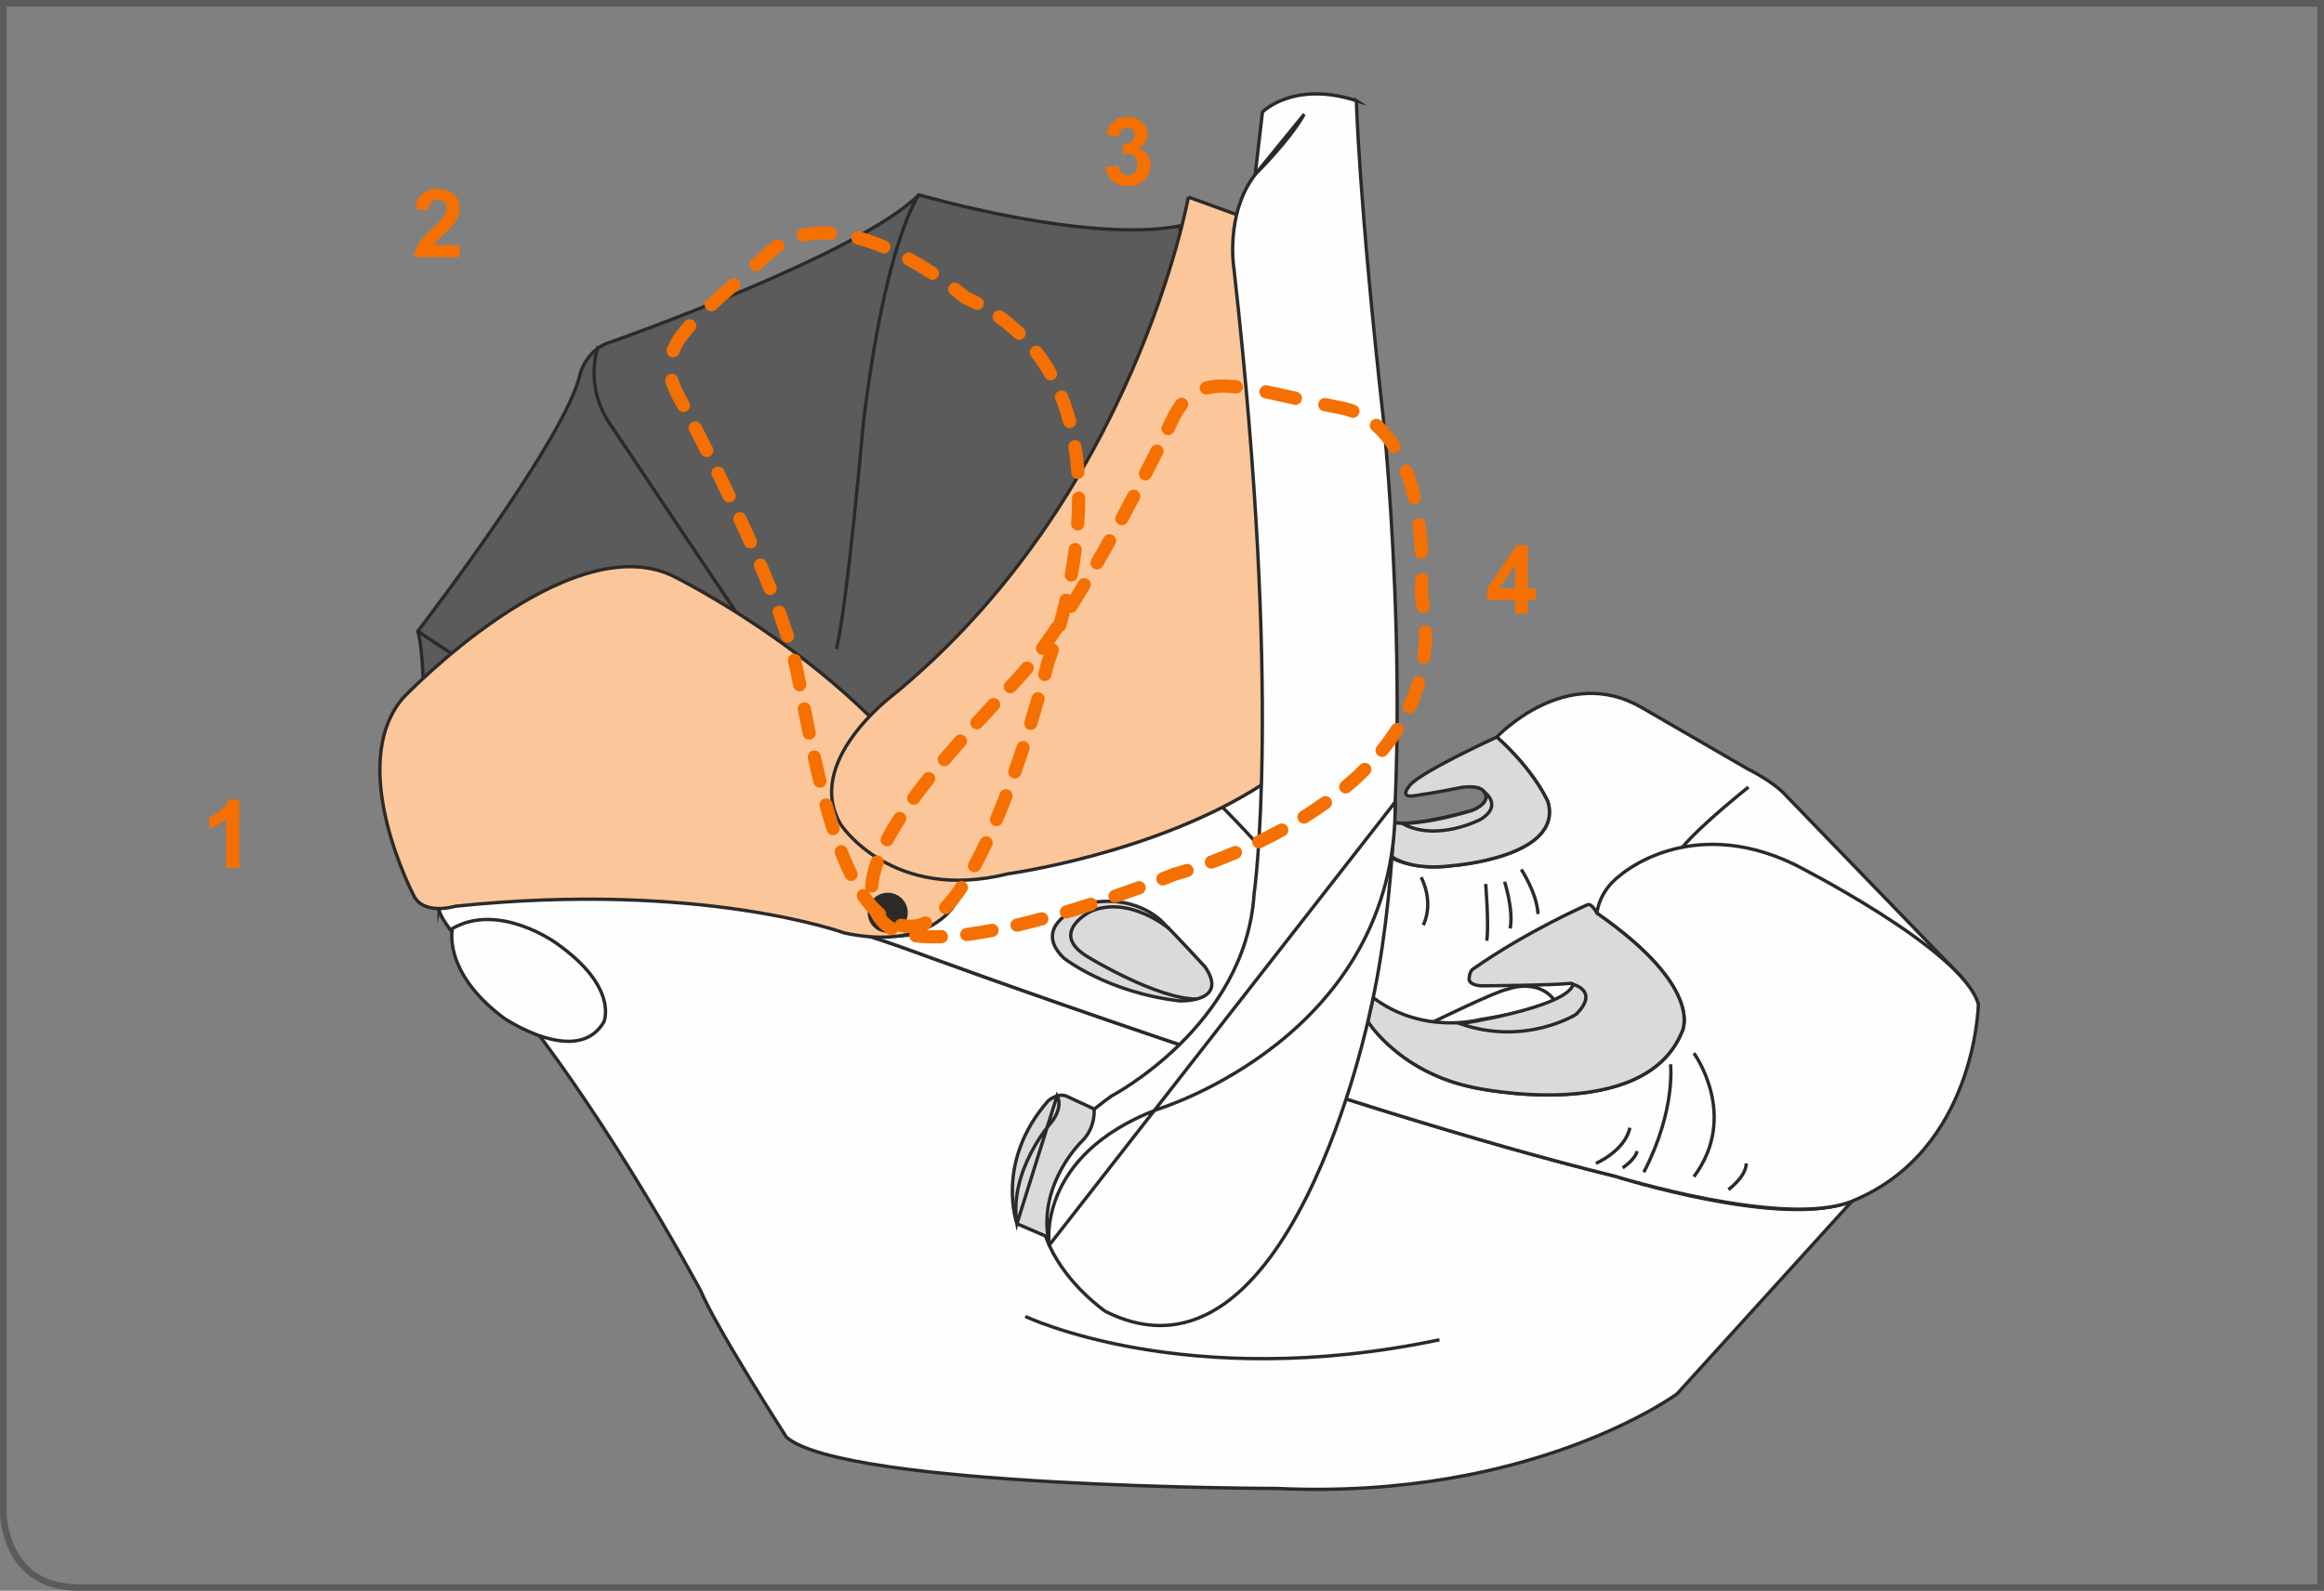
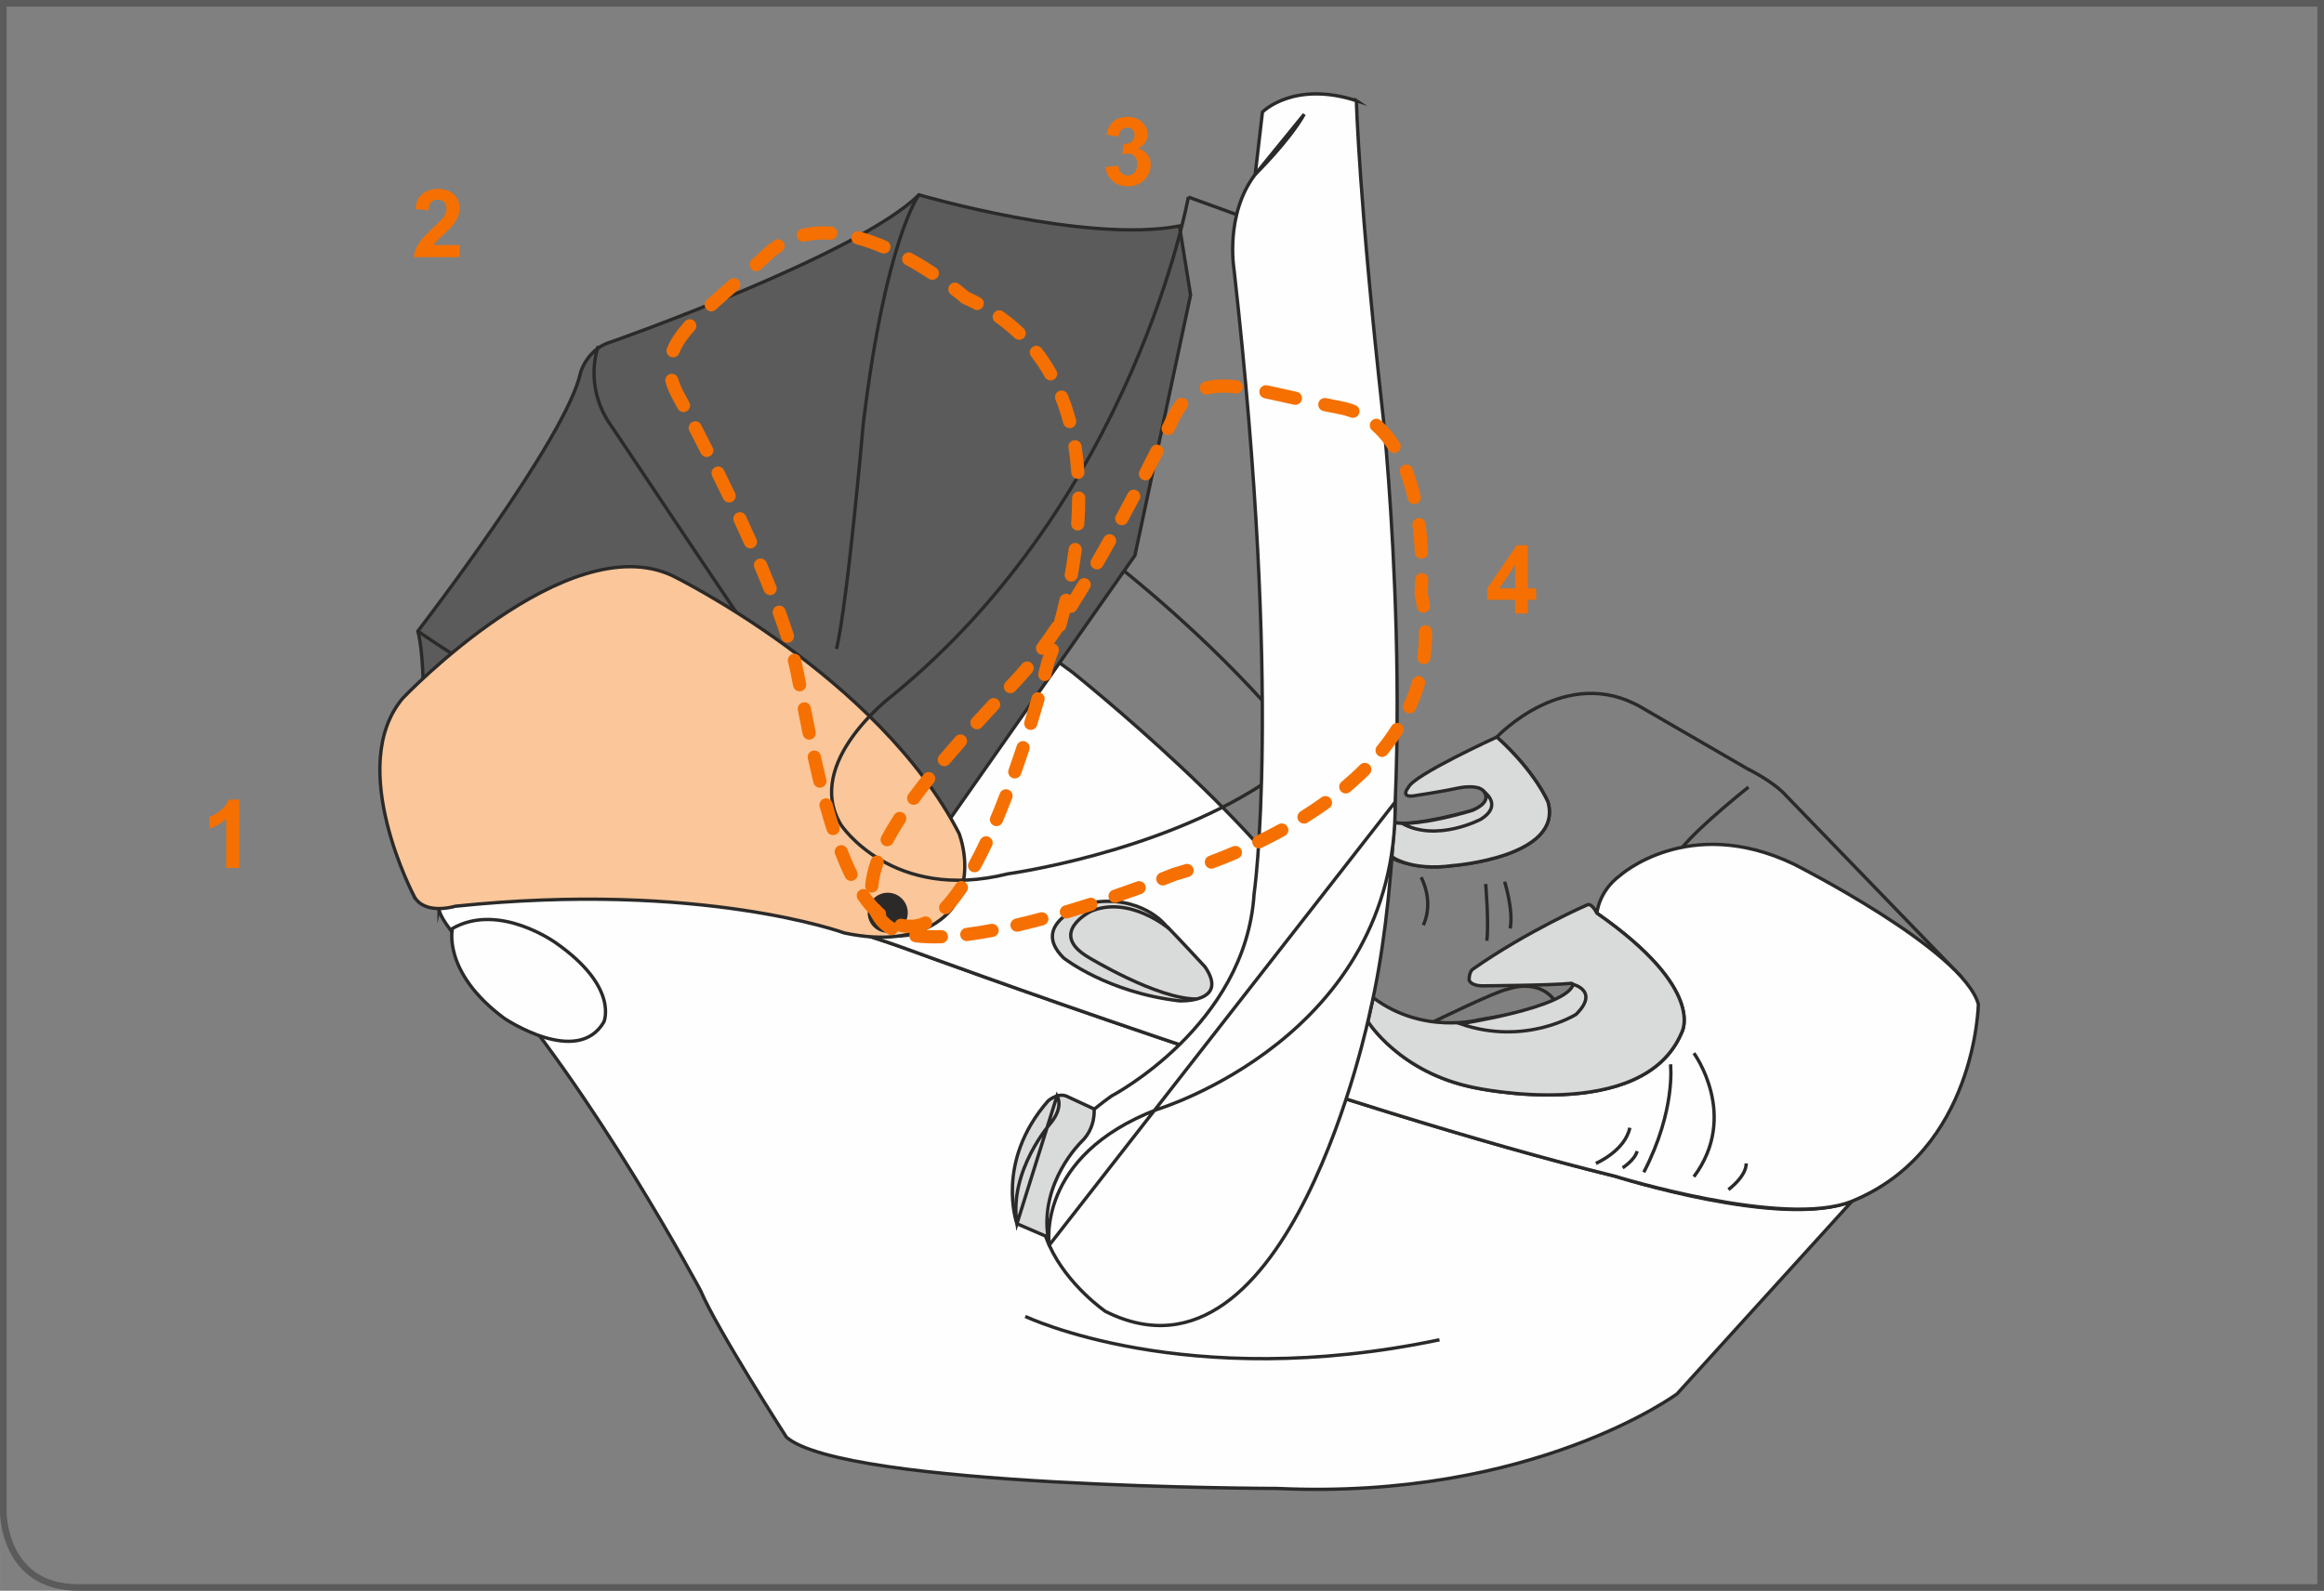
<svg xmlns="http://www.w3.org/2000/svg" xml:space="preserve" width="62.1mm" height="42.52mm" version="1.1" style="shape-rendering:geometricPrecision; text-rendering:geometricPrecision; image-rendering:optimizeQuality; fill-rule:evenodd; clip-rule:evenodd" viewBox="0 0 2973.31 2035.86">
  <rect x="0" y="0" width="2973.31" height="2035.86" fill="#808080" stroke="none" />
  <defs>
    <style type="text/css">
   
    .str0 {stroke:#2B2A29;stroke-width:4.28;stroke-miterlimit:10}
    .str1 {stroke:#2B2A29;stroke-width:4.28;stroke-miterlimit:4}
    .fil1 {fill:none;fill-rule:nonzero}
    .fil0 {fill:#FEFEFE;fill-rule:nonzero}
    .fil2 {fill:#D9DADA;fill-rule:nonzero}
    .fil3 {fill:#5B5B5B;fill-rule:nonzero}
    .fil5 {fill:#2B2A29;fill-rule:nonzero}
    .fil4 {fill:#FBC699;fill-rule:nonzero}
    .fil6 {fill:#F57000;fill-rule:nonzero}
   
  </style>
  </defs>
  <g id="Слой_x0020_1">
    <path class="fil0" d="M561.72 1162.75c0,0 235.04,-80.59 604.71,54.03 0,0 551.28,203 899.59,288.46 0,0 213.67,68.39 303.43,32.06l-223.84 246.56c0,0 -184.29,136.09 -511.23,121.04 0,0 -553.43,-0.78 -628.2,-65.59 0,0 -89.22,-138.73 -109.74,-187.37 0,0 -135.99,-255.67 -277.03,-413.79 0,0 -57.67,-56.79 -57.68,-75.4z" />
    <path class="fil0" d="M561.72 1162.75c0,0 235.04,-80.59 604.71,54.03 0,0 551.28,203 899.59,288.46 0,0 213.67,68.39 303.43,32.06l-223.84 246.56c0,0 -184.29,136.09 -511.23,121.04 0,0 -553.43,-0.78 -628.2,-65.59 0,0 -89.22,-138.73 -109.74,-187.37 0,0 -135.99,-255.67 -277.03,-413.79 0,0 -57.67,-56.79 -57.68,-75.4z" />
    <path class="fil1 str0" d="M561.72 1162.75c0,0 235.04,-80.59 604.71,54.03 0,0 551.28,203 899.59,288.46 0,0 213.67,68.39 303.43,32.06l-223.84 246.56c0,0 -184.29,136.09 -511.23,121.04 0,0 -553.43,-0.78 -628.2,-65.59 0,0 -89.22,-138.73 -109.74,-187.37 0,0 -135.99,-255.67 -277.03,-413.79 0,0 -57.67,-56.79 -57.68,-75.4z" />
    <path class="fil0" d="M578.81 1188.28c0,0 -13.32,55.62 65.98,114.71 0,0 93.58,63.36 127.76,4.95 0,0 19.95,-44.15 -61.26,-101.14 0,0 -72.65,-52.7 -132.48,-18.52z" />
-     <path class="fil0" d="M578.81 1188.28c0,0 -13.32,55.62 65.98,114.71 0,0 93.58,63.36 127.76,4.95 0,0 19.95,-44.15 -61.26,-101.14 0,0 -72.65,-52.7 -132.48,-18.52z" />
    <path class="fil1 str0" d="M578.81 1188.28c0,0 -13.32,55.62 65.98,114.71 0,0 93.58,63.36 127.76,4.95 0,0 19.95,-44.15 -61.26,-101.14 0,0 -72.65,-52.7 -132.48,-18.52z" />
    <path class="fil1 str0" d="M1311.73 1684.73c0,0 205.14,98.29 529.93,29.92" />
-     <path class="fil0" d="M845.9 690.41c0,0 235.93,-212.22 511.13,-21.35 0,0 258.11,175.92 390.6,404.55 0,0 32.04,44.88 111.11,34.19 0,0 141.02,-10.69 121.8,-81.19 0,0 -15.68,-38.46 -65.54,-83.34 0,0 88.04,-94.13 184.93,-38.02l136.36 78.98c0,0 32.6,15.78 48.68,33.88l222.2 229.8 -239.24 39.39 -429.5 74.77 -239.33 -98.29 -305.55 -283.12 -197.66 -155.99 -231.85 -111.11 -18.16 -23.16z" />
    <path class="fil1 str0" d="M845.9 690.41c0,0 235.93,-212.22 511.13,-21.35 0,0 258.11,175.92 390.6,404.55 0,0 32.04,44.88 111.11,34.19 0,0 141.02,-10.69 121.8,-81.19 0,0 -15.68,-38.46 -65.54,-83.34 0,0 88.04,-94.13 184.93,-38.02l136.36 78.98c0,0 32.6,15.78 48.68,33.88l222.2 229.8 -239.24 39.39 -429.5 74.77 -239.33 -98.29 -305.55 -283.12 -197.66 -155.99 -231.85 -111.11 -18.16 -23.16z" />
    <path class="fil1 str0" d="M946.33 682.58c0,0 216.88,-96.16 352.11,127.49" />
    <path class="fil0" d="M561.72 1162.75c0,0 235.04,-80.59 604.71,54.03 0,0 551.28,203 899.59,288.46 0,0 216.88,67.32 303.43,32.06 158.75,-64.69 161.67,-252.14 161.67,-252.14 -19.95,-70.52 -236.47,-179.48 -236.47,-179.48 -134.62,-64.12 -222.23,14.95 -222.23,14.95 -27.25,20.3 -29.37,48.07 -29.37,48.07 141.02,98.3 108.44,152.79 108.44,152.79 -49.15,117.51 -264.97,70.5 -264.97,70.5 -96.16,-19.22 -136.75,-85.47 -136.75,-85.47l-53.42 -104.7c-59.83,-130.35 -324.8,-341.89 -324.8,-341.89 -470.09,-348.29 -725.17,-74.88 -725.17,-74.88l-84.66 377.7z" />
    <path class="fil1 str0" d="M561.72 1162.75c0,0 235.04,-80.59 604.71,54.03 0,0 551.28,203 899.59,288.46 0,0 216.88,67.32 303.43,32.06 158.75,-64.69 161.67,-252.14 161.67,-252.14 -19.95,-70.52 -236.47,-179.48 -236.47,-179.48 -134.62,-64.12 -222.23,14.95 -222.23,14.95 -27.25,20.3 -29.37,48.07 -29.37,48.07 141.02,98.3 108.44,152.79 108.44,152.79 -49.15,117.51 -264.97,70.5 -264.97,70.5 -96.16,-19.22 -136.75,-85.47 -136.75,-85.47l-53.42 -104.7c-59.83,-130.35 -324.8,-341.89 -324.8,-341.89 -470.09,-348.29 -725.17,-74.88 -725.17,-74.88l-84.66 377.7z" />
    <path class="fil2" d="M1750.05 1307.26c0,0 40.32,65.5 136.48,84.73 0,0 215.82,47 264.97,-70.5 0,0 32.59,-54.49 -108.44,-152.8 0,0 -6.42,-13.34 -12.3,-10.67 0,0 -75.31,32.58 -146.36,82.26 0,0 -4.82,2.67 -4.82,13.9 0,0 1.6,8.01 19.24,7.46 0,0 85.47,-0.53 111.65,-3.19 0,0 7.46,2.13 -1.08,10.14 0,0 -9.61,19.78 -116.44,36.33 0,0 -72.03,20.05 -136.13,-28.12l-6.77 30.47z" />
    <path class="fil1 str0" d="M1750.05 1307.26c0,0 40.32,65.5 136.48,84.73 0,0 215.82,47 264.97,-70.5 0,0 32.59,-54.49 -108.44,-152.8 0,0 -6.42,-13.34 -12.3,-10.67 0,0 -75.31,32.58 -146.36,82.26 0,0 -4.82,2.67 -4.82,13.9 0,0 1.6,8.01 19.24,7.46 0,0 85.47,-0.53 111.65,-3.19 0,0 7.46,2.13 -1.08,10.14 0,0 -9.61,19.78 -116.44,36.33 0,0 -72.03,20.05 -136.13,-28.12l-6.77 30.47z" />
    <path class="fil2" d="M2012.66 1259.84c0,0 34.12,8.23 3.75,38.34 0,0 -64.7,40.93 -148.04,12.08 0,0 136.22,-20.82 144.29,-50.42z" />
    <path class="fil1 str0" d="M2012.66 1259.84c0,0 34.12,8.23 3.75,38.34 0,0 -64.7,40.93 -148.04,12.08 0,0 136.22,-20.82 144.29,-50.42z" />
    <path class="fil2" d="M1780.22 1096.04c0,0 24.04,19.22 78.52,11.75 0,0 141.04,-10.69 121.8,-81.19 0,0 -15.68,-38.48 -65.52,-83.34 0,0 -105.43,48.07 -112.9,64.1 0,0 -12.82,14.97 9.61,10.69 0,0 35.25,-5.35 54.49,-9.62 0,0 30.98,-6.94 34.73,9.09 0,0 4.8,11.21 -17.63,19.76 0,0 -73.19,20.84 -99.37,15.49l-3.73 43.27z" />
    <path class="fil1 str0" d="M1780.22 1096.04c0,0 24.04,19.22 78.52,11.75 0,0 141.04,-10.69 121.8,-81.19 0,0 -15.68,-38.48 -65.52,-83.34 0,0 -105.43,48.07 -112.9,64.1 0,0 -12.82,14.97 9.61,10.69 0,0 35.25,-5.35 54.49,-9.62 0,0 30.98,-6.94 34.73,9.09 0,0 4.8,11.21 -17.63,19.76 0,0 -73.19,20.84 -99.37,15.49l-3.73 43.27z" />
    <path class="fil2" d="M1899.5 1014.01c0,0 23.35,16.86 -4.97,34.49 0,0 -56.62,30.04 -100.95,5.13 0,0 26.7,2.35 89.74,-16.35 0,0 24.88,-9.15 16.18,-23.27z" />
    <path class="fil1 str0" d="M1899.5 1014.01c0,0 23.35,16.86 -4.97,34.49 0,0 -56.62,30.04 -100.95,5.13 0,0 26.7,2.35 89.74,-16.35 0,0 24.88,-9.15 16.18,-23.27z" />
-     <path class="fil1 str0" d="M1117.04 921.07c0,0 109.59,52.41 106.73,139.33" />
    <path class="fil1 str0" d="M2137.25 1362.08c0,0 7.13,58.41 -34.19,138.18" />
    <path class="fil1 str0" d="M2167.16 1347.83c0,0 58.41,79.77 0,158.11" />
    <path class="fil1 str0" d="M2075.99 1494.56c0,0 15.67,-9.96 18.53,-21.36" />
    <path class="fil1 str0" d="M2041.8 1488.86c0,0 37.04,-15.68 43.45,-45.59" />
    <path class="fil1 str0" d="M2211.32 1522.44c0,0 22.8,-16.48 22.8,-33.58" />
    <path class="fil1 str0" d="M2236.96 1007.37c0,0 -59.45,47.01 -84.57,76.92" />
    <path class="fil1 str0" d="M1818.15 1122.76c0,0 17.1,29.91 2.86,61.24" />
    <path class="fil1 str0" d="M1900.77 1131.3c0,0 4.28,49.86 1.44,72.65" />
    <path class="fil1 str0" d="M1924.99 1128.45c0,0 11.59,35.92 7.12,59.83" />
-     <path class="fil1 str0" d="M1946.35 1112.78c0,0 19.95,29.92 21.37,56.97" />
    <path class="fil2" d="M1491.22 1184.01c0,0 -31.34,-39.88 -96.87,-28.49 0,0 -79.78,24.93 -33.48,70.52 0,0 55.57,44.17 148.16,54.85 0,0 64.1,2.85 32.75,-43.45 0,0 -40.25,-43.69 -50.57,-53.42z" />
    <path class="fil1 str0" d="M1491.22 1184.01c0,0 -31.34,-39.88 -96.87,-28.49 0,0 -79.78,24.93 -33.48,70.52 0,0 55.57,44.17 148.16,54.85 0,0 64.1,2.85 32.75,-43.45 0,0 -40.25,-43.69 -50.57,-53.42z" />
    <path class="fil1 str0" d="M1495.52 1188.26c0,0 -50.6,-42.7 -99.74,-22.04 0,0 -56.28,27.77 -2.86,59.12 0,0 87.41,53.24 138.08,53.24" />
    <path class="fil1 str0" d="M1834.18 1307.59c0,0 80.79,-39.52 94.89,-41.67 0,0 37.14,-14.57 59.27,13.55" />
    <path class="fil1 str1" d="M944.87 1007.17c0,0 37.04,-99.72 59.83,-131.06 0,0 31.35,-34.19 65.54,-45.59 0,0 102.56,-17.09 148.15,-14.24" />
    <path class="fil3" d="M534.6 1126.83c0,0 17.09,-256.42 0,-319.1 0,0 190.89,-247.86 207.98,-330.49 0,0 8.55,-31.35 39.89,-39.89 0,0 316.25,-111.11 393.17,-188.03 0,0 213.69,62.68 333.34,39.9l14.24 88.3 -71.23 333.34 -207.97 296.32 -79.78 113.94 5.71 74.08c0,0 -28.5,8.55 -59.84,-5.69 0,0 -324.8,-88.32 -558.41,-34.19l-21.32 -7.11 4.22 -21.38z" />
    <path class="fil1 str1" d="M534.6 1126.83c0,0 17.09,-256.42 0,-319.1 0,0 190.89,-247.86 207.98,-330.49 0,0 8.55,-31.35 39.89,-39.89 0,0 316.25,-111.11 393.17,-188.03 0,0 213.69,62.68 333.34,39.9l14.24 88.3 -71.23 333.34 -207.97 296.32 -79.78 113.94 5.71 74.08c0,0 -28.5,8.55 -59.84,-5.69 0,0 -324.8,-88.32 -558.41,-34.19l-21.32 -7.11 4.22 -21.38z" />
    <path class="fil1 str1" d="M534.6 807.73c0,0 159.55,113.96 299.16,145.3 0,0 91.16,19.95 119.65,65.54" />
    <path class="fil1 str1" d="M765.38 443.05c0,0 -19.95,51.28 17.09,102.56 0,0 182.34,273.53 222.23,330.5" />
    <path class="fil1 str1" d="M1175.64 249.31c0,0 -42.73,56.99 -71.23,293.46 0,0 -19.95,227.93 -34.19,287.75" />
    <path class="fil4" d="M582.37 1159.8c0,0 -37.72,11.74 -51.97,-11.59 0,0 -89.05,-167.19 -14.98,-254.8 0,0 209.41,-220.09 344.74,-156.7 0,0 262.82,128.2 366.81,329.78 0,0 20.64,51.28 -7.12,93.31 0,0 -32.77,56.99 -139.61,34.19 0,0 -183.04,-66.95 -497.87,-34.19z" />
    <path class="fil1 str1" d="M582.37 1159.8c0,0 -37.72,11.74 -51.97,-11.59 0,0 -89.05,-167.19 -14.98,-254.8 0,0 209.41,-220.09 344.74,-156.7 0,0 262.82,128.2 366.81,329.78 0,0 20.64,51.28 -7.12,93.31 0,0 -32.77,56.99 -139.61,34.19 0,0 -183.04,-66.95 -497.87,-34.19z" />
-     <path class="fil4" d="M1520.38 252.17c0,0 -68.38,384.62 -378.93,638.19 0,0 -113.96,85.47 -65.52,165.25 0,0 65.52,99.72 213.67,62.68 0,0 188.04,-25.64 324.79,-113.96l28.5 -54.13 14.23 -259.26 -22.78 -344.74 -19.95 -59.83 -94.01 -34.19z" />
    <path class="fil1 str1" d="M1520.38 252.17c0,0 -68.38,384.62 -378.93,638.19 0,0 -113.96,85.47 -65.52,165.25 0,0 65.52,99.72 213.67,62.68 0,0 188.04,-25.64 324.79,-113.96l28.5 -54.13 14.23 -259.26 -22.78 -344.74 -19.95 -59.83 -94.01 -34.19z" />
    <path class="fil0" d="M1735.36 128.83c0,0 3.14,126.58 34.43,406.41 0,0 49.69,476.41 -17.21,760.59 0,0 -102.51,500.73 -338.29,382.5 0,0 -193.73,-132.56 7.83,-275.72 0,0 171.66,-89.67 182.34,-258.48 0,0 36.33,-247.87 -25.64,-799.16 0,0 -12.09,-70.52 27.08,-121.8l9.26 -79.77c0,0 39.56,-40.52 120.21,-14.56z" />
    <path class="fil1 str0" d="M1735.36 128.83c0,0 3.14,126.58 34.43,406.41 0,0 49.69,476.41 -17.21,760.59 0,0 -102.51,500.73 -338.29,382.5 0,0 -193.73,-132.56 7.83,-275.72 0,0 171.66,-89.67 182.34,-258.48 0,0 36.33,-247.87 -25.64,-799.16 0,0 -12.09,-70.52 27.08,-121.8l9.26 -79.77c0,0 39.56,-40.52 120.21,-14.56z" />
    <path class="fil0 str0" d="M1342.35 1593.55c0,0 -17.8,-113.94 138.19,-173.77 0,0 307.65,-92.31 304.47,-393.39l-442.66 567.16z" />
    <path class="fil0 str0" d="M1605.9 223.16c0,0 43.44,-42.73 62.68,-76.92l-62.68 76.92z" />
    <path class="fil2" d="M1340.79 1583.23l-39.74 -17.09c0,0 -28.41,-79.06 39.74,-157.05 0,0 11.53,-10.69 23.29,-6.42l35.69 16.57c0,0 2.77,24.04 -16.47,42.19 0,0 -52.98,51.28 -42.51,121.8z" />
    <path class="fil1 str0" d="M1340.79 1583.23l-39.74 -17.09c0,0 -28.41,-79.06 39.74,-157.05 0,0 11.53,-10.69 23.29,-6.42l35.69 16.57c0,0 2.77,24.04 -16.47,42.19 0,0 -52.98,51.28 -42.51,121.8z" />
    <path class="fil2 str0" d="M1352.31 1402.61c0,0 9.26,12.88 -7.65,34.25 0,0 -54.3,60.91 -43.61,129.28l51.26 -163.54z" />
    <path class="fil5" d="M1161.4 1168.14c0,14.15 -11.49,25.64 -25.64,25.64 -14.16,0 -25.64,-11.49 -25.64,-25.64 0,-14.16 11.49,-25.64 25.64,-25.64 14.15,0 25.64,11.48 25.64,25.64z" />
    <path class="fil3" d="M4.22 4.22l-4.22 0 0 1931.64c0.01,0.35 -0.03,24.81 12.42,49.78 12.31,24.98 38.19,50.35 87.56,50.22l2873.33 0 0 -2035.85 -2973.31 0 0 4.22 4.22 0 0 4.22 2960.64 0 0 2018.97 -2864.89 0c-46.38,-0.15 -68.38,-22.65 -80.01,-45.56 -5.73,-11.47 -8.63,-23.04 -10.08,-31.72 -0.73,-4.34 -1.08,-7.96 -1.27,-10.46 -0.17,-2.5 -0.17,-3.82 -0.17,-3.82l0 -1931.64 -4.22 0 0 4.22 0 -4.22z" />
    <path class="fil6" d="M306.1 1110.77l-16.69 0 0 -62.88c-6.1,5.69 -13.27,9.93 -21.55,12.65l0 -15.17c4.38,-1.42 9.1,-4.14 14.2,-8.1 5.1,-3.96 8.62,-8.62 10.51,-13.93l13.52 0 0 87.42z" />
    <path class="fil6" d="M587.94 313.64l0 15.51 -58.5 0c0.62,-5.86 2.51,-11.41 5.69,-16.65 3.17,-5.24 9.44,-12.2 18.79,-20.89 7.51,-7 12.13,-11.75 13.82,-14.23 2.31,-3.45 3.45,-6.86 3.45,-10.21 0,-3.72 -1,-6.58 -3,-8.58 -2,-2 -4.75,-3 -8.27,-3 -3.48,0 -6.27,1.03 -8.31,3.14 -2.07,2.11 -3.27,5.59 -3.59,10.45l-16.61 -1.66c1,-9.2 4.1,-15.79 9.34,-19.78 5.2,-4 11.75,-6 19.58,-6 8.58,0 15.31,2.31 20.23,6.93 4.93,4.65 7.38,10.41 7.38,17.3 0,3.93 -0.69,7.66 -2.1,11.2 -1.41,3.55 -3.65,7.24 -6.69,11.14 -2.03,2.59 -5.65,6.27 -10.93,11.1 -5.28,4.83 -8.58,8.03 -10,9.62 -1.42,1.58 -2.59,3.14 -3.45,4.62l33.16 0z" />
    <path class="fil6" d="M1414.4 213.87l16.13 -1.96c0.52,4.1 1.93,7.27 4.17,9.44 2.24,2.17 4.97,3.27 8.17,3.27 3.45,0 6.34,-1.31 8.72,-3.93 2.35,-2.62 3.52,-6.14 3.52,-10.59 0,-4.17 -1.14,-7.51 -3.38,-9.96 -2.24,-2.45 -5,-3.69 -8.24,-3.69 -2.14,0 -4.69,0.41 -7.68,1.24l1.86 -13.58c4.52,0.11 7.96,-0.86 10.34,-2.96 2.37,-2.07 3.55,-4.83 3.55,-8.27 0,-2.93 -0.86,-5.24 -2.62,-7 -1.76,-1.76 -4.07,-2.62 -6.93,-2.62 -2.86,0 -5.28,1 -7.31,2.97 -2.03,2 -3.24,4.89 -3.69,8.69l-15.37 -2.62c1.07,-5.28 2.65,-9.48 4.83,-12.62 2.17,-3.14 5.17,-5.62 9.03,-7.45 3.86,-1.79 8.17,-2.69 12.96,-2.69 8.21,0 14.79,2.62 19.72,7.86 4.1,4.28 6.13,9.1 6.13,14.48 0,7.66 -4.17,13.76 -12.54,18.31 5,1.07 8.96,3.45 11.96,7.17 3,3.73 4.48,8.21 4.48,13.48 0,7.66 -2.79,14.17 -8.34,19.55 -5.59,5.38 -12.55,8.07 -20.86,8.07 -7.9,0 -14.41,-2.28 -19.58,-6.79 -5.2,-4.52 -8.21,-10.44 -9.03,-17.79z" />
    <path class="fil6" d="M1938.41 785.21l0 -17.51 -35.65 0 0 -14.61 37.78 -55.3 14.03 0 0 55.22 10.79 0 0 14.68 -10.79 0 0 17.51 -16.17 0zm0 -32.2l0 -29.75 -20.03 29.75 20.03 0z" />
    <path class="fil6" d="M881.96 551.44c4.46,8.62 9.41,18.29 14.71,28.8 2.11,4.16 7.18,5.83 11.35,3.73 4.15,-2.1 5.83,-7.18 3.73,-11.33 -5.34,-10.58 -10.32,-20.31 -14.79,-28.95 -2.15,-4.16 -7.25,-5.77 -11.39,-3.63 -4.14,2.15 -5.76,7.24 -3.61,11.38zm29.14 57.75c4.59,9.34 9.32,19.07 14.12,29.09 2.01,4.2 7.04,5.99 11.25,3.97 4.21,-2 6,-7.04 3.99,-11.25 -4.81,-10.08 -9.58,-19.88 -14.19,-29.25 -2.06,-4.2 -7.13,-5.93 -11.32,-3.85 -4.17,2.04 -5.89,7.11 -3.85,11.3zm27.87 58.34c4.48,9.66 8.95,19.49 13.36,29.39 1.89,4.26 6.88,6.18 11.15,4.28 4.26,-1.89 6.17,-6.89 4.28,-11.13 -4.44,-9.98 -8.93,-19.9 -13.44,-29.63 -1.96,-4.24 -6.98,-6.08 -11.22,-4.14 -4.24,1.98 -6.08,6.99 -4.12,11.23zm26.23 59c4.24,10 8.35,19.97 12.28,29.81 1.72,4.32 6.64,6.44 10.96,4.71 4.34,-1.72 6.45,-6.64 4.73,-10.96 -3.98,-9.98 -8.14,-20.07 -12.42,-30.15 -1.82,-4.29 -6.77,-6.3 -11.06,-4.5 -4.31,1.82 -6.3,6.77 -4.5,11.08zm23.78 59.86c3.8,10.42 7.32,20.57 10.44,30.34 1.42,4.44 6.17,6.89 10.61,5.47 4.44,-1.44 6.89,-6.18 5.47,-10.62 -3.21,-10.02 -6.79,-20.39 -10.66,-30.98 -1.6,-4.39 -6.45,-6.64 -10.83,-5.03 -4.4,1.6 -6.64,6.45 -5.04,10.84l0 -0.01z" />
    <path class="fil6" d="M1020.78 908.85c1.98,10.06 4.04,20.42 6.2,30.96 0.95,4.58 5.41,7.52 9.98,6.59 4.56,-0.95 7.5,-5.42 6.57,-9.98 -2.15,-10.47 -4.2,-20.79 -6.18,-30.82 -0.9,-4.58 -5.34,-7.57 -9.92,-6.66 -4.58,0.9 -7.55,5.34 -6.66,9.92zm12.79 61.9c2.26,10.27 4.64,20.59 7.16,30.88 1.1,4.52 5.65,7.31 10.2,6.2 4.53,-1.1 7.3,-5.66 6.2,-10.19 -2.47,-10.15 -4.83,-20.37 -7.08,-30.54 -1.02,-4.56 -5.51,-7.43 -10.07,-6.44 -4.56,1.02 -7.43,5.53 -6.42,10.08zm15.13 61.64c2.85,10.37 5.87,20.59 9.07,30.54 1.44,4.44 6.18,6.88 10.62,5.46 4.44,-1.42 6.89,-6.19 5.46,-10.62 -3.11,-9.7 -6.07,-19.7 -8.87,-29.86 -1.25,-4.51 -5.89,-7.15 -10.39,-5.9 -4.5,1.24 -7.14,5.88 -5.89,10.37l0 0.02zm19.69 60.72c4.02,10.39 8.29,20.29 12.86,29.58 2.06,4.18 7.12,5.9 11.31,3.84 4.18,-2.04 5.9,-7.11 3.85,-11.3 -4.31,-8.75 -8.4,-18.21 -12.27,-28.21 -1.69,-4.34 -6.57,-6.5 -10.93,-4.83 -4.34,1.67 -6.5,6.57 -4.83,10.93zm29.19 57.89c6.74,9.83 14.07,18.38 22.18,25.27 3.55,3.02 8.89,2.58 11.91,-0.98 3.01,-3.55 2.59,-8.87 -0.96,-11.89 -6.67,-5.65 -13.11,-13.07 -19.19,-21.94 -2.65,-3.87 -7.9,-4.83 -11.75,-2.2 -3.85,2.64 -4.81,7.9 -2.18,11.76l0 -0.02z" />
    <path class="fil6" d="M1216.01 1167.35c7.26,-7.7 14.24,-16.72 21,-26.77 2.6,-3.89 1.58,-9.12 -2.29,-11.72 -3.87,-2.62 -9.12,-1.59 -11.73,2.29 -6.35,9.46 -12.82,17.79 -19.25,24.61 -3.21,3.39 -3.06,8.73 0.34,11.94 3.39,3.19 8.73,3.04 11.94,-0.35zm38.26 -55.43c5.15,-9.42 10.15,-19.34 14.98,-29.59 1.99,-4.22 0.19,-9.26 -4.04,-11.25 -4.21,-1.99 -9.24,-0.19 -11.23,4.04 -4.71,10 -9.58,19.63 -14.55,28.71 -2.23,4.09 -0.72,9.23 3.36,11.45 4.11,2.23 9.24,0.73 11.47,-3.36zm28.41 -59.79c4.26,-10.1 8.36,-20.35 12.28,-30.6 1.68,-4.36 -0.51,-9.24 -4.86,-10.91 -4.36,-1.66 -9.24,0.5 -10.91,4.88 -3.87,10.08 -7.89,20.19 -12.06,30.1 -1.81,4.29 0.21,9.24 4.51,11.05 4.29,1.81 9.24,-0.21 11.05,-4.51zm23.63 -61.5c3.75,-10.59 7.28,-21.01 10.61,-31.13 1.46,-4.43 -0.96,-9.21 -5.41,-10.66 -4.42,-1.46 -9.19,0.96 -10.64,5.4 -3.29,10 -6.79,20.31 -10.47,30.76 -1.56,4.4 0.74,9.23 5.13,10.78 4.41,1.56 9.24,-0.76 10.78,-5.15zm20.54 -62.44c3.5,-11.39 6.62,-21.99 9.34,-31.5 1.28,-4.5 -1.32,-9.15 -5.79,-10.46 -4.5,-1.28 -9.16,1.32 -10.44,5.81 -2.7,9.41 -5.79,19.91 -9.26,31.19 -1.37,4.46 1.13,9.17 5.59,10.54 4.46,1.36 9.19,-1.13 10.56,-5.59z" />
    <path class="fil6" d="M1364 802.51c2.69,-9.66 5.49,-20.52 8.19,-32.38 1.04,-4.54 -1.81,-9.07 -6.35,-10.12 -4.54,-1.03 -9.07,1.81 -10.12,6.37 -2.63,11.55 -5.37,22.18 -8.01,31.61 -1.25,4.49 1.38,9.14 5.88,10.4 4.49,1.25 9.15,-1.39 10.4,-5.88zm14.88 -65.1c1.91,-10.56 3.63,-21.6 5.08,-33.02 0.59,-4.63 -2.68,-8.87 -7.31,-9.46 -4.63,-0.59 -8.85,2.69 -9.44,7.31 -1.42,11.11 -3.09,21.88 -4.95,32.19 -0.83,4.58 2.23,8.97 6.83,9.8 4.58,0.83 8.97,-2.23 9.8,-6.82zm8.37 -66.35c0.76,-10.98 1.22,-22.18 1.27,-33.5 0.02,-4.68 -3.75,-8.48 -8.41,-8.49 -4.66,-0.02 -8.46,3.75 -8.48,8.41 -0.05,10.93 -0.49,21.77 -1.23,32.41 -0.32,4.65 3.19,8.69 7.84,9.01 4.66,0.32 8.69,-3.17 9.02,-7.84zm0.19 -67.09c-0.78,-11.18 -2.03,-22.36 -3.8,-33.52 -0.72,-4.61 -5.05,-7.75 -9.66,-7.02 -4.62,0.74 -7.76,5.07 -7.01,9.68 1.69,10.61 2.87,21.34 3.63,32.04 0.32,4.65 4.36,8.16 9.02,7.82 4.64,-0.32 8.16,-4.36 7.82,-9zm-10.76 -66.64c-2.91,-10.91 -6.4,-21.7 -10.61,-32.26 -1.72,-4.34 -6.62,-6.47 -10.96,-4.74 -4.34,1.72 -6.45,6.64 -4.73,10.98 3.94,9.9 7.23,20.05 9.97,30.37 1.2,4.51 5.83,7.18 10.34,5.99 4.51,-1.2 7.19,-5.83 5.99,-10.34zm-25.23 -63.05c-5.53,-9.83 -11.79,-19.37 -18.85,-28.51 -2.86,-3.7 -8.16,-4.37 -11.84,-1.52 -3.7,2.84 -4.38,8.14 -1.52,11.84 6.54,8.48 12.35,17.31 17.48,26.47 2.3,4.07 7.45,5.51 11.51,3.23 4.07,-2.3 5.51,-7.44 3.23,-11.51zm-41.76 -53.93c-8.04,-7.68 -16.82,-14.95 -26.39,-21.72 -3.8,-2.69 -9.07,-1.81 -11.77,2.01 -2.69,3.8 -1.79,9.07 2.01,11.77 8.91,6.3 17.05,13.04 24.5,20.15 3.36,3.22 8.71,3.09 11.92,-0.27 3.23,-3.38 3.11,-8.71 -0.27,-11.94z" />
    <path class="fil6" d="M1197.48 342.63c-9.24,-6.05 -19.63,-12.42 -30.82,-18.55 -4.09,-2.23 -9.22,-0.74 -11.45,3.37 -2.25,4.08 -0.74,9.2 3.35,11.45 10.74,5.88 20.76,12.01 29.68,17.85 3.9,2.55 9.14,1.47 11.69,-2.43 2.55,-3.9 1.47,-9.14 -2.43,-11.69zm-63.31 -34.36c-11.11,-4.71 -22.65,-8.85 -34.41,-12.02 -4.49,-1.22 -9.14,1.44 -10.36,5.93 -1.22,4.51 1.46,9.14 5.95,10.37 10.88,2.94 21.7,6.82 32.23,11.29 4.29,1.81 9.24,-0.21 11.06,-4.5 1.82,-4.29 -0.19,-9.26 -4.48,-11.06zm-70.79 -18.29c-3.19,-0.2 -6.37,-0.32 -9.54,-0.32 -9.41,0 -18.78,0.93 -27.97,3.04 -4.54,1.03 -7.4,5.57 -6.35,10.12 1.05,4.54 5.58,7.38 10.12,6.35 7.82,-1.79 15.91,-2.61 24.2,-2.61 2.79,0 5.61,0.1 8.45,0.27 4.66,0.31 8.67,-3.23 8.97,-7.87 0.31,-4.66 -3.23,-8.68 -7.87,-8.99l0 0.02z" />
    <path class="fil6" d="M933.19 358.08c-10.4,9.19 -20.09,17.67 -28.92,25.69 -3.45,3.14 -3.7,8.48 -0.56,11.94 3.14,3.45 8.48,3.68 11.92,0.56 8.67,-7.87 18.29,-16.31 28.73,-25.52 3.48,-3.11 3.82,-8.43 0.73,-11.93 -3.07,-3.5 -8.41,-3.83 -11.91,-0.74zm-57.01 53.29c-10.22,11.37 -18.14,22.47 -22.87,34.44 -1.71,4.34 0.42,9.24 4.76,10.95 4.34,1.71 9.24,-0.44 10.95,-4.76 3.61,-9.21 10.23,-18.82 19.71,-29.31 3.12,-3.48 2.85,-8.82 -0.61,-11.94 -3.48,-3.13 -8.82,-2.85 -11.95,0.62z" />
    <path class="fil6" d="M1008.19 847.12c1.35,5.34 2.52,10.49 3.5,15.41 1,4.98 2.01,10.12 3.06,15.4 0.88,4.58 5.32,7.56 9.9,6.67 4.58,-0.9 7.57,-5.32 6.67,-9.9 -1.05,-5.32 -2.06,-10.49 -3.06,-15.5 -1.05,-5.2 -2.28,-10.62 -3.68,-16.2 -1.15,-4.52 -5.73,-7.26 -10.25,-6.11 -4.53,1.13 -7.26,5.71 -6.13,10.24zm142.71 345.34c4.51,1.01 9.17,1.54 13.92,1.54l3.99 -0.12 0.11 -0.02c6.45,-0.39 12.72,-2.15 18.7,-4.9 4.24,-1.94 6.1,-6.96 4.14,-11.2 -1.94,-4.24 -6.96,-6.1 -11.2,-4.14 -4.39,2.03 -8.6,3.13 -12.68,3.39l0.52 8.43 -0.41 -8.45 -3.17 0.08c-3.55,0 -6.92,-0.37 -10.22,-1.11 -4.56,-1.02 -9.07,1.84 -10.1,6.4 -1.01,4.56 1.86,9.07 6.4,10.1l0 -0.01zm193.96 -327.13c2.67,-10.1 4.1,-15.91 4.1,-15.96l-8.19 -2.01 7.85 3.05c0.05,-0.12 2.28,-5.81 5.65,-15.94 1.47,-4.42 -0.91,-9.21 -5.34,-10.68 -4.42,-1.47 -9.21,0.91 -10.69,5.36 -1.62,4.9 -2.97,8.71 -3.92,11.28 -0.93,2.59 -1.42,3.85 -1.42,3.87l-0.34 1.05c0,0.01 -1.38,5.67 -4.04,15.66 -1.2,4.49 1.49,9.12 6,10.32 4.51,1.2 9.14,-1.49 10.34,-5.98l0 -0.02zm-90.67 -484.48c-4.94,-2.59 -10.04,-5.07 -15.31,-7.43l-3.46 7.72 5.54 -6.39c-0.11,-0.1 -5.25,-4.56 -14.17,-11.37 -3.72,-2.83 -9.02,-2.13 -11.84,1.59 -2.84,3.7 -2.13,9 1.58,11.84 4.29,3.27 7.65,5.96 9.93,7.84 2.28,1.86 3.43,2.85 3.43,2.85l2.08 1.34c4.95,2.23 9.74,4.54 14.37,6.96 4.12,2.16 9.22,0.57 11.38,-3.55 2.16,-4.12 0.57,-9.24 -3.54,-11.39l0 -0.01zm-263.35 -73.24c-5.17,3.4 -10.17,7.35 -14.97,11.84 -4.78,4.48 -9.46,8.82 -14.05,13.01 -3.44,3.14 -3.7,8.49 -0.56,11.94 3.14,3.45 8.49,3.7 11.94,0.56 4.64,-4.26 9.39,-8.65 14.24,-13.19 4.1,-3.85 8.35,-7.2 12.68,-10.05 3.9,-2.57 4.97,-7.8 2.4,-11.71 -2.55,-3.88 -7.79,-4.97 -11.69,-2.4zm-139.42 181.41c1.77,6.32 4.37,12.75 7.82,19.44l0.1 0.19c0,0 2.77,5.07 7.62,14.17 2.18,4.12 7.3,5.69 11.42,3.5 4.1,-2.18 5.67,-7.3 3.5,-11.4 -4.88,-9.19 -7.7,-14.36 -7.72,-14.37l-7.4 4.05 7.5 -3.86c-3.01,-5.85 -5.17,-11.23 -6.57,-16.27 -1.27,-4.49 -5.93,-7.11 -10.42,-5.84 -4.49,1.26 -7.11,5.93 -5.84,10.42l0 -0.01z" />
    <path class="fil6" d="M1472.61 573.66c-4.36,8.67 -9.27,18.38 -14.66,28.83 -2.13,4.14 -0.49,9.24 3.65,11.39 4.15,2.13 9.26,0.49 11.37,-3.65 5.42,-10.52 10.37,-20.27 14.74,-29.01 2.1,-4.17 0.39,-9.24 -3.76,-11.33 -4.18,-2.09 -9.24,-0.4 -11.33,3.77zm-29.59 57.53c-4.86,9.19 -9.95,18.73 -15.24,28.51 -2.23,4.09 -0.71,9.23 3.39,11.44 4.1,2.23 9.22,0.71 11.45,-3.39 5.32,-9.83 10.46,-19.42 15.32,-28.68 2.19,-4.12 0.61,-9.24 -3.53,-11.4 -4.1,-2.19 -9.22,-0.61 -11.4,3.53zm-30.81 56.82c-5.2,9.31 -10.52,18.72 -15.94,28.09 -2.33,4.02 -0.94,9.19 3.09,11.52 4.04,2.33 9.2,0.96 11.53,-3.07 5.46,-9.46 10.83,-18.92 16.06,-28.29 2.28,-4.09 0.81,-9.23 -3.26,-11.51 -4.07,-2.26 -9.2,-0.81 -11.49,3.26zm-32.33 55.91c-5.59,9.31 -11.23,18.5 -16.89,27.45 -2.5,3.95 -1.32,9.15 2.64,11.65 3.94,2.48 9.15,1.32 11.63,-2.64 5.73,-9.07 11.45,-18.36 17.09,-27.75 2.4,-4 1.12,-9.19 -2.87,-11.6 -4,-2.4 -9.19,-1.12 -11.61,2.89zm-34.46 54.42c-6.18,9.21 -12.33,18.01 -18.39,26.29 -2.75,3.75 -1.94,9.03 1.81,11.79 3.77,2.75 9.05,1.96 11.81,-1.81 6.21,-8.48 12.5,-17.47 18.8,-26.84 2.61,-3.87 1.58,-9.12 -2.3,-11.72 -3.87,-2.6 -9.11,-1.57 -11.73,2.29z" />
    <path class="fil6" d="M1265.05 896.05c-6.98,7.51 -14.15,15.27 -21.4,23.22 -3.14,3.43 -2.91,8.79 0.54,11.93 3.45,3.14 8.79,2.91 11.93,-0.54 7.21,-7.89 14.35,-15.62 21.32,-23.13 3.17,-3.41 2.97,-8.77 -0.44,-11.92 -3.43,-3.17 -8.77,-2.97 -11.94,0.44zm-42.56 46.72c-6.98,7.87 -13.93,15.88 -20.77,23.95 -3.03,3.55 -2.59,8.88 0.98,11.89 3.55,3.03 8.87,2.59 11.89,-0.96 6.77,-7.97 13.63,-15.88 20.55,-23.68 3.09,-3.5 2.77,-8.83 -0.72,-11.92 -3.5,-3.09 -8.82,-2.77 -11.93,0.72zm-40.98 48.48c-6.71,8.41 -13.2,16.86 -19.36,25.3 -2.75,3.75 -1.94,9.03 1.82,11.79 3.76,2.77 9.05,1.94 11.79,-1.82 6.03,-8.21 12.38,-16.48 18.95,-24.73 2.93,-3.66 2.33,-8.97 -1.32,-11.87 -3.65,-2.9 -8.95,-2.31 -11.87,1.34l-0.01 0zm-37.53 51.63c-6.05,9.36 -11.55,18.63 -16.37,27.79 -2.18,4.12 -0.59,9.22 3.53,11.4 4.12,2.18 9.24,0.59 11.4,-3.53 4.56,-8.63 9.82,-17.49 15.61,-26.5 2.55,-3.92 1.42,-9.14 -2.5,-11.67 -3.9,-2.53 -9.14,-1.4 -11.67,2.51zm-29.69 57.63c-3.97,11.23 -6.59,22.18 -7.4,32.8 -0.35,4.64 3.14,8.7 7.79,9.05 4.64,0.35 8.7,-3.13 9.05,-7.77 0.66,-8.73 2.87,-18.28 6.49,-28.43 1.55,-4.41 -0.75,-9.24 -5.14,-10.79 -4.39,-1.56 -9.22,0.74 -10.79,5.15l0 -0.02z" />
    <path class="fil6" d="M1170.67 1205.94c10.51,1.35 21.91,1.69 34.02,1.25 4.66,-0.18 8.31,-4.08 8.14,-8.77 -0.19,-4.64 -4.11,-8.29 -8.77,-8.12 -11.39,0.44 -21.92,0.1 -31.22,-1.12 -4.64,-0.61 -8.87,2.67 -9.48,7.3 -0.59,4.63 2.67,8.87 7.3,9.46zm67.33 -1.62c10.66,-1.39 21.64,-3.18 32.77,-5.29 4.6,-0.88 7.6,-5.29 6.74,-9.88 -0.88,-4.58 -5.31,-7.58 -9.88,-6.71 -10.86,2.04 -21.5,3.78 -31.77,5.1 -4.63,0.61 -7.89,4.83 -7.3,9.46 0.57,4.63 4.82,7.9 9.44,7.32zm65.1 -12.16c10.68,-2.5 21.37,-5.22 31.97,-8.06 4.51,-1.22 7.18,-5.86 5.97,-10.36 -1.2,-4.51 -5.85,-7.18 -10.36,-5.96 -10.44,2.81 -20.96,5.47 -31.43,7.92 -4.54,1.06 -7.36,5.61 -6.3,10.15 1.06,4.54 5.61,7.36 10.15,6.3zm63.65 -17.05c10.76,-3.19 21.28,-6.47 31.4,-9.73 4.44,-1.42 6.89,-6.18 5.45,-10.62 -1.42,-4.44 -6.18,-6.88 -10.62,-5.44 -10.01,3.21 -20.4,6.45 -31.05,9.61 -4.46,1.32 -7.01,6.01 -5.69,10.49 1.33,4.48 6.03,7.03 10.5,5.69zm62.58 -20.1c11.27,-3.87 21.69,-7.56 30.98,-10.95 4.39,-1.6 6.66,-6.45 5.05,-10.83 -1.59,-4.39 -6.45,-6.66 -10.83,-5.05 -9.21,3.34 -19.53,7.02 -30.69,10.86 -4.39,1.5 -6.76,6.32 -5.24,10.73 1.52,4.41 6.33,6.76 10.73,5.24z" />
    <path class="fil6" d="M1552.82 1111.21c9.41,-3.51 19.83,-7.63 31.01,-12.4 4.29,-1.84 6.28,-6.79 4.46,-11.08 -1.84,-4.29 -6.81,-6.28 -11.1,-4.44 -10.91,4.64 -21.11,8.66 -30.27,12.09 -4.37,1.62 -6.6,6.48 -4.97,10.86 1.62,4.38 6.49,6.59 10.86,4.97zm61.42 -26.21c9.66,-4.68 19.61,-9.78 29.71,-15.3 4.09,-2.26 5.59,-7.4 3.34,-11.47 -2.25,-4.1 -7.38,-5.59 -11.47,-3.34 -9.82,5.39 -19.53,10.35 -28.95,14.91 -4.19,2.03 -5.95,7.08 -3.92,11.27 2.03,4.2 7.08,5.96 11.29,3.94zm58.59 -32.23c9.34,-5.85 18.67,-12.06 27.86,-18.66 3.78,-2.74 4.64,-8.01 1.92,-11.79 -2.72,-3.78 -8.01,-4.66 -11.79,-1.92 -8.87,6.39 -17.91,12.4 -26.94,18.06 -3.95,2.47 -5.15,7.69 -2.69,11.64 2.48,3.95 7.68,5.15 11.63,2.69zm54.41 -39.29c8.57,-7.19 16.89,-14.78 24.86,-22.77 3.31,-3.31 3.31,-8.65 0,-11.94 -3.29,-3.29 -8.65,-3.29 -11.94,0 -7.6,7.62 -15.57,14.86 -23.78,21.77 -3.58,3.01 -4.04,8.33 -1.03,11.91 2.99,3.57 8.31,4.04 11.89,1.03zm47.57 -47.87c7.12,-8.77 13.8,-17.94 19.88,-27.55 2.5,-3.94 1.32,-9.15 -2.62,-11.65 -3.94,-2.48 -9.15,-1.32 -11.65,2.61 -5.69,9.01 -11.97,17.65 -18.72,25.93 -2.94,3.61 -2.38,8.93 1.24,11.87 3.61,2.95 8.93,2.4 11.87,-1.22zm36.18 -57.48c4.71,-10.26 8.75,-20.91 11.99,-32.01 1.32,-4.47 -1.27,-9.17 -5.73,-10.49 -4.48,-1.3 -9.17,1.26 -10.49,5.74 -3.01,10.27 -6.74,20.17 -11.13,29.71 -1.94,4.24 -0.07,9.24 4.18,11.19 4.24,1.94 9.24,0.09 11.18,-4.15zm19.1 -65.47c1.47,-11.03 2.2,-22.4 2.06,-34.12 -0.07,-4.66 -3.88,-8.39 -8.55,-8.35 -4.66,0.05 -8.39,3.89 -8.34,8.55 0.11,10.91 -0.54,21.45 -1.91,31.65 -0.62,4.61 2.62,8.87 7.23,9.49 4.61,0.62 8.87,-2.62 9.49,-7.23l0.01 0z" />
    <path class="fil6" d="M1826.99 706.19c-0.52,-11.03 -1.49,-23.17 -3.13,-35.84 -0.59,-4.63 -4.81,-7.89 -9.44,-7.3 -4.63,0.59 -7.89,4.82 -7.3,9.46 1.56,12.14 2.48,23.85 2.99,34.49 0.23,4.66 4.19,8.26 8.83,8.04 4.66,-0.24 8.26,-4.19 8.04,-8.85zm-9.41 -71.41c-2.72,-11.76 -6.15,-23.51 -10.49,-34.9 -1.66,-4.36 -6.54,-6.54 -10.89,-4.88 -4.36,1.66 -6.54,6.54 -4.88,10.89 4,10.52 7.23,21.57 9.8,32.7 1.07,4.54 5.59,7.36 10.14,6.32 4.54,-1.04 7.38,-5.59 6.33,-10.13zm-26.82 -68.02c-1.7,-2.7 -3.48,-5.33 -5.34,-7.92 -5.54,-7.6 -11.81,-14.63 -18.92,-20.83 -3.51,-3.07 -8.83,-2.7 -11.91,0.81 -3.06,3.51 -2.71,8.85 0.81,11.91 6.05,5.27 11.47,11.35 16.34,18.06 1.65,2.25 3.22,4.59 4.74,6.99 2.5,3.94 7.72,5.12 11.65,2.62 3.95,-2.48 5.12,-7.7 2.62,-11.65l0 0.01z" />
    <path class="fil6" d="M1659.15 501.46c-13.55,-3.03 -26.09,-5.86 -37.78,-8.29 -4.56,-0.95 -9.02,1.99 -9.98,6.55 -0.95,4.58 1.99,9.04 6.57,9.98 11.45,2.38 23.93,5.22 37.53,8.24 4.54,1 9.05,-1.86 10.06,-6.42 1.02,-4.54 -1.84,-9.05 -6.4,-10.06zm-76.62 -14.8c-15.2,-1.58 -28.85,-1.48 -41.3,1.74 -4.52,1.16 -7.23,5.77 -6.06,10.28 1.16,4.51 5.77,7.23 10.28,6.07 9.58,-2.5 21.23,-2.79 35.3,-1.29 4.64,0.47 8.8,-2.87 9.29,-7.51 0.49,-4.65 -2.87,-8.8 -7.52,-9.29z" />
    <path class="fil6" d="M1307.59 849.58c-3.53,4.22 -7.01,8.21 -10.4,11.89 -3.45,3.73 -7,7.57 -10.68,11.52 -3.17,3.41 -2.99,8.75 0.43,11.93 3.41,3.19 8.75,3.01 11.92,-0.41 3.7,-3.97 7.3,-7.84 10.76,-11.6 3.6,-3.9 7.25,-8.08 10.95,-12.5 2.99,-3.58 2.52,-8.9 -1.06,-11.89 -3.58,-2.99 -8.92,-2.52 -11.91,1.06zm-195.51 318.44c1.84,4.24 4.16,8.29 6.94,12.13l2.45 3.17 0.09 0.1c4.1,4.98 9.21,9.02 14.95,12.25 4.07,2.28 9.21,0.84 11.49,-3.23 2.28,-4.07 0.84,-9.22 -3.23,-11.49 -4.2,-2.38 -7.56,-5.13 -10.2,-8.29l-6.5 5.39 6.59 -5.29 -1.96 -2.55c-2.08,-2.87 -3.77,-5.81 -5.08,-8.89 -1.86,-4.29 -6.82,-6.27 -11.1,-4.42 -4.29,1.86 -6.28,6.84 -4.42,11.11zm378.66 -35.37c9.74,-3.77 15.3,-6.05 15.34,-6.07l-3.19 -7.8 2.15 8.16c0.12,-0.04 6.05,-1.59 16.22,-4.82 4.46,-1.42 6.92,-6.17 5.51,-10.61 -1.42,-4.44 -6.17,-6.91 -10.61,-5.49 -4.93,1.56 -8.81,2.72 -11.45,3.48 -2.64,0.74 -3.95,1.1 -3.95,1.1l-1.05 0.35c-0.01,0 -5.42,2.21 -15.03,5.93 -4.34,1.68 -6.52,6.57 -4.83,10.91 1.67,4.36 6.57,6.52 10.91,4.85zm338.66 -358.12c-0.81,-5.53 -1.79,-11.1 -2.97,-16.76l-8.28 1.74 8.41 0.72c0.01,-0.15 0.61,-6.92 0.88,-18.16 0.12,-4.66 -3.58,-8.53 -8.24,-8.65 -4.66,-0.12 -8.53,3.58 -8.65,8.24 -0.12,5.41 -0.34,9.71 -0.51,12.67 -0.17,2.94 -0.31,4.44 -0.31,4.44l0.15 2.47c1.12,5.32 2.04,10.56 2.81,15.71 0.68,4.61 4.97,7.8 9.58,7.14 4.61,-0.68 7.8,-4.97 7.13,-9.58zm-95.52 -256.1c-5.81,-2.2 -11.94,-3.92 -18.4,-5.15 -6.42,-1.24 -12.7,-2.47 -18.78,-3.72 -4.56,-0.95 -9.03,1.99 -9.96,6.55 -0.95,4.58 1.99,9.04 6.55,9.98 6.16,1.27 12.52,2.54 19.02,3.79 5.56,1.04 10.74,2.51 15.61,4.34 4.37,1.66 9.24,-0.56 10.88,-4.91 1.64,-4.38 -0.56,-9.24 -4.93,-10.88l0.01 0zm-228.74 -6.15c-4.04,5.12 -7.74,11.03 -11.11,17.73l-0.11 0.2c0,0.02 -2.47,5.22 -6.98,14.47 -2.04,4.19 -0.32,9.26 3.87,11.3 4.19,2.04 9.26,0.3 11.3,-3.89 4.56,-9.34 7.08,-14.66 7.08,-14.68l-7.64 -3.61 7.55 3.8c2.94,-5.86 6.06,-10.77 9.29,-14.88 2.91,-3.66 2.28,-8.98 -1.4,-11.85 -3.65,-2.91 -8.97,-2.26 -11.85,1.4z" />
  </g>
</svg>